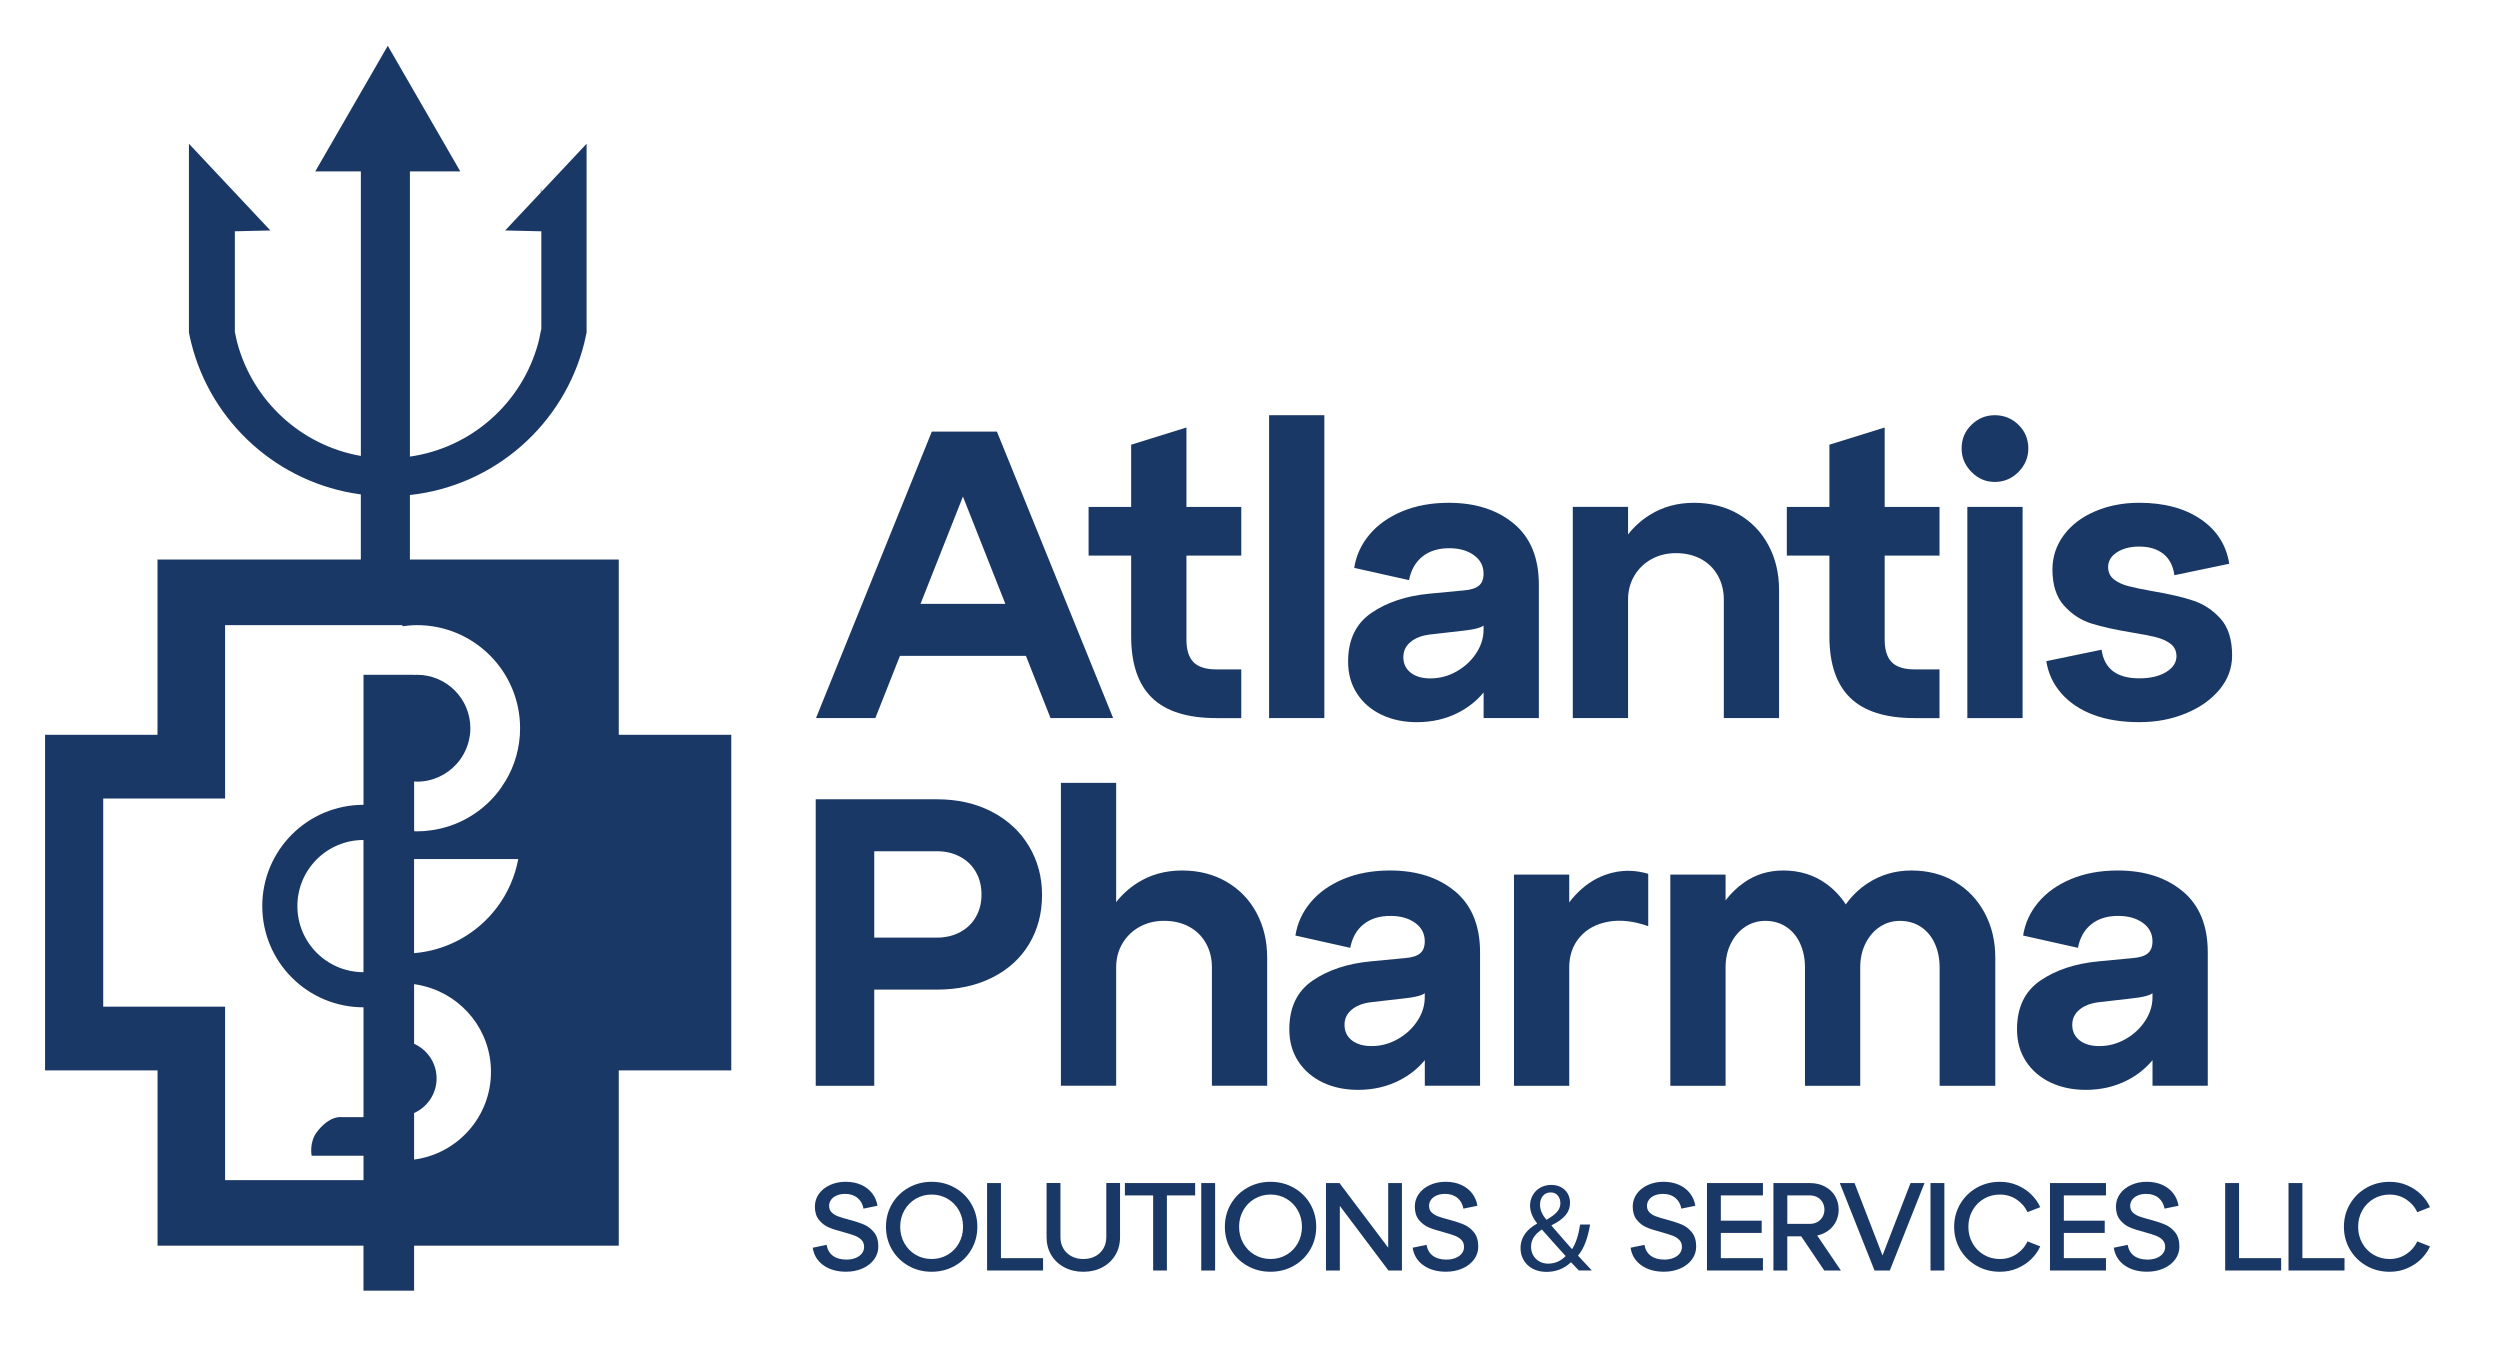
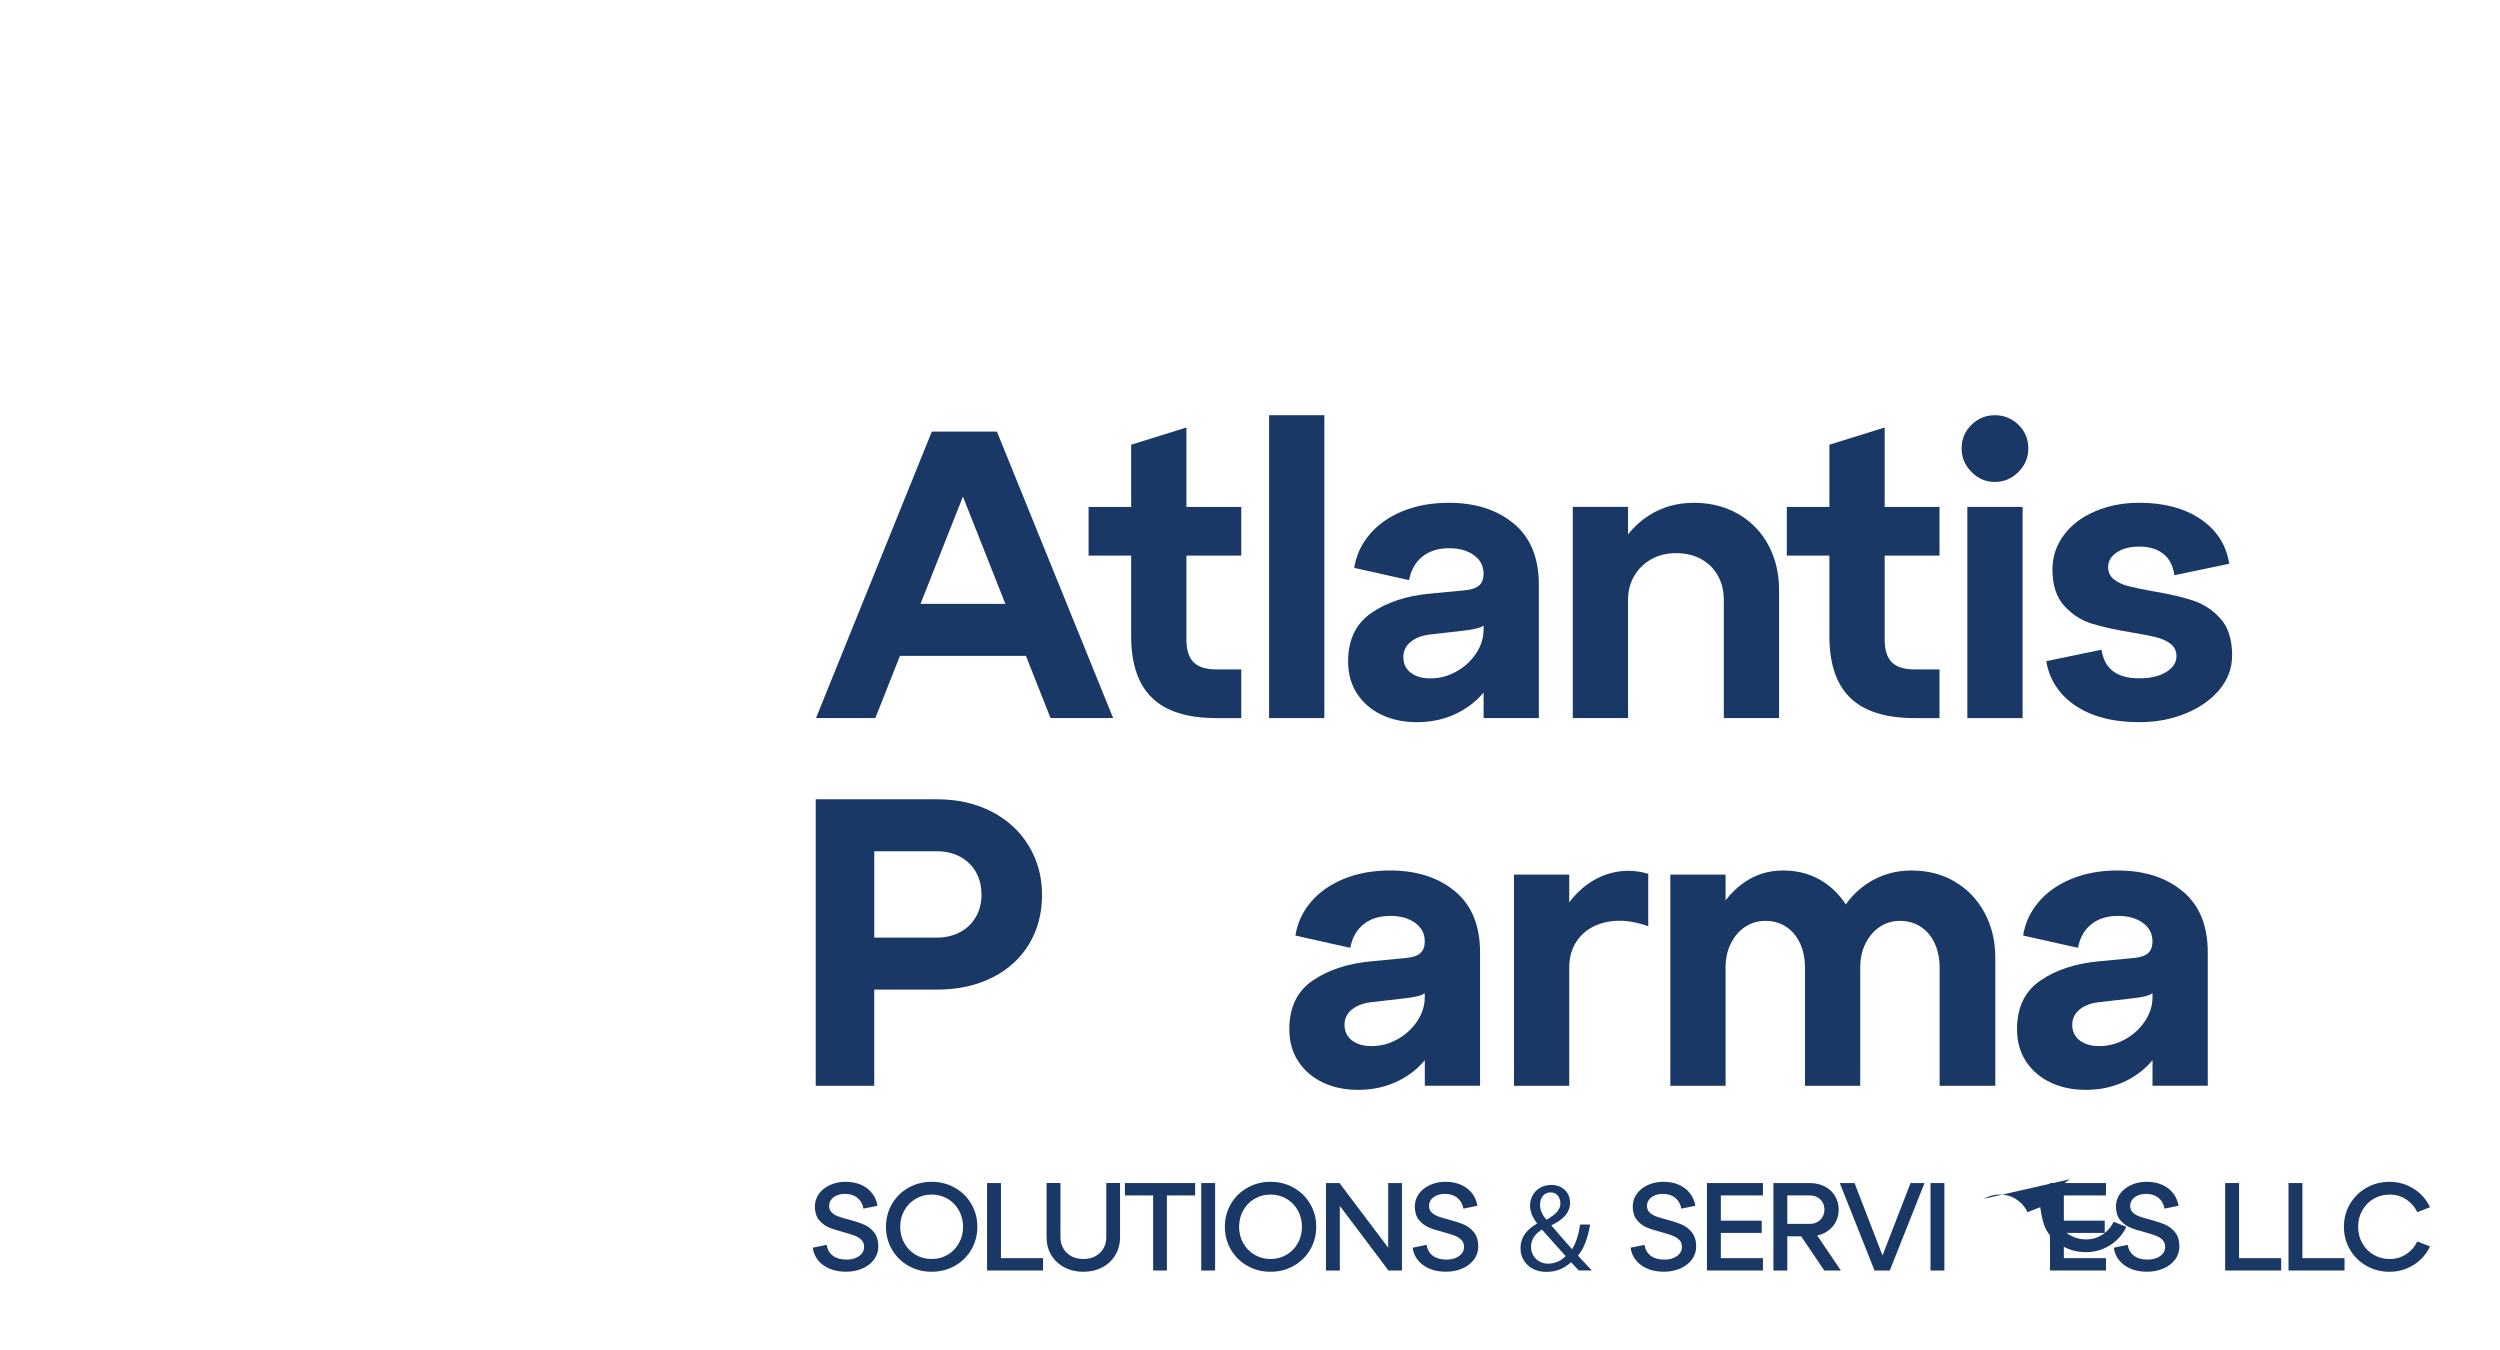
<svg xmlns="http://www.w3.org/2000/svg" id="Layer_1" viewBox="0 0 1080 583.14">
  <defs>
    <style>      .st0 {        fill: #1a3865;      }    </style>
  </defs>
  <g>
    <path class="st0" d="M402.55,186.44l-50.04,123.77h25.64l10.63-26.88h54.42l10.63,26.88h27.05l-50.22-123.77h-28.11ZM397.66,260.88l18.33-46.36,18.33,46.36h-36.66Z" />
    <path class="st0" d="M512.53,184.68l-23.87,7.43v26.88h-18.39v21.04h18.39v34.83c0,11.91,3.01,20.78,9.02,26.61,6.01,5.83,15.26,8.75,27.76,8.75h10.79v-21.04h-10.79c-4.48,0-7.75-1.03-9.81-3.09-2.06-2.06-3.09-5.33-3.09-9.81v-36.25h23.69v-21.04h-23.69v-34.3Z" />
    <rect class="st0" x="548.25" y="179.37" width="23.87" height="130.84" />
    <path class="st0" d="M653.98,226.23c-7.19-6.01-16.56-9.02-28.11-9.02-7.54,0-14.26,1.24-20.16,3.71-5.9,2.48-10.61,5.83-14.15,10.08-3.54,4.24-5.72,9.02-6.54,14.32l23.69,5.3c.82-4.36,2.74-7.75,5.75-10.17,3.01-2.41,6.87-3.62,11.58-3.62,4.36,0,7.93,1,10.7,3.01,2.77,2.01,4.16,4.66,4.16,7.96,0,2.36-.68,4.1-2.03,5.22-1.36,1.12-3.51,1.8-6.45,2.03l-14.85,1.41c-10.02.94-18.39,3.71-25.11,8.31s-10.08,11.61-10.08,21.04c0,5.3,1.3,9.93,3.89,13.88,2.59,3.95,6.13,6.98,10.61,9.11,4.48,2.12,9.55,3.18,15.21,3.18,6.6,0,12.58-1.39,17.95-4.16,4.4-2.27,8.02-5.18,10.88-8.68v11.07h23.87v-57.64c0-11.55-3.6-20.33-10.79-26.35ZM637.72,282.19c-2.12,3.24-4.95,5.87-8.49,7.87-3.54,2.01-7.31,3.01-11.32,3.01-3.54,0-6.37-.82-8.49-2.48-2.12-1.65-3.18-3.89-3.18-6.72,0-2.59,1-4.74,3.01-6.45,2-1.71,4.71-2.8,8.13-3.27l15.38-1.77c3.06-.35,5.33-.82,6.81-1.41.5-.2.93-.45,1.33-.74v1.8c0,3.54-1.06,6.93-3.18,10.17Z" />
    <path class="st0" d="M750.96,222.07c-5.6-3.24-12-4.86-19.18-4.86s-13.59,1.77-19.18,5.3c-3.63,2.29-6.72,5.09-9.28,8.37v-11.91h-23.87v91.24h23.87v-51.1c0-3.89.91-7.37,2.74-10.43,1.83-3.06,4.3-5.45,7.43-7.16,3.12-1.71,6.63-2.56,10.52-2.56,4.12,0,7.75.86,10.87,2.56,3.12,1.71,5.54,4.1,7.25,7.16,1.71,3.07,2.56,6.54,2.56,10.43v51.1h23.87v-55.34c0-7.19-1.53-13.64-4.6-19.36-3.07-5.72-7.4-10.19-13-13.44Z" />
    <path class="st0" d="M814.17,184.68l-23.87,7.43v26.88h-18.39v21.04h18.39v34.83c0,11.91,3.01,20.78,9.02,26.61s15.26,8.75,27.76,8.75h10.79v-21.04h-10.79c-4.48,0-7.75-1.03-9.81-3.09-2.06-2.06-3.09-5.33-3.09-9.81v-36.25h23.69v-21.04h-23.69v-34.3Z" />
    <path class="st0" d="M861.74,179.37c-3.89,0-7.25,1.39-10.08,4.16-2.83,2.77-4.24,6.16-4.24,10.17s1.42,7.28,4.24,10.17c2.83,2.89,6.19,4.33,10.08,4.33s7.43-1.44,10.26-4.33c2.83-2.89,4.24-6.28,4.24-10.17s-1.41-7.4-4.24-10.17c-2.83-2.77-6.25-4.16-10.26-4.16Z" />
    <rect class="st0" x="849.89" y="218.98" width="23.87" height="91.24" />
    <path class="st0" d="M959.34,267.34c-3.3-3.71-7.25-6.33-11.85-7.87-4.6-1.53-10.43-2.89-17.5-4.07-4.6-.82-8.13-1.56-10.61-2.21-2.48-.65-4.54-1.62-6.19-2.92-1.65-1.3-2.48-3.06-2.48-5.3,0-2.59,1.26-4.71,3.8-6.37,2.53-1.65,5.75-2.48,9.64-2.48,4.24,0,7.69,1.03,10.34,3.09,2.65,2.06,4.27,5.16,4.86,9.28l23.69-4.95c-1.3-8.13-5.42-14.56-12.38-19.27-6.96-4.71-15.8-7.07-26.52-7.07-6.96,0-13.32,1.24-19.1,3.71-5.78,2.48-10.29,5.92-13.53,10.34-3.24,4.42-4.86,9.34-4.86,14.76,0,6.72,1.68,11.94,5.04,15.65,3.36,3.71,7.28,6.28,11.76,7.69,4.48,1.41,10.31,2.71,17.5,3.89,4.36.71,7.84,1.39,10.43,2.03,2.59.65,4.71,1.62,6.37,2.92,1.65,1.3,2.48,3.07,2.48,5.3,0,2.71-1.48,4.98-4.42,6.81-2.95,1.83-6.84,2.74-11.67,2.74s-8.61-1.03-11.32-3.09c-2.71-2.06-4.36-5.16-4.95-9.28l-23.87,4.95c.82,5.3,3.01,9.96,6.54,13.97,3.54,4.01,8.13,7.07,13.79,9.2,5.66,2.12,12.26,3.18,19.8,3.18s14.03-1.27,20.16-3.8c6.13-2.53,10.99-5.98,14.59-10.34,3.59-4.36,5.39-9.25,5.39-14.68,0-6.83-1.65-12.11-4.95-15.83Z" />
  </g>
  <g>
    <path class="st0" d="M428.51,350.68c-6.9-3.59-14.83-5.39-23.78-5.39h-52.34v123.77h25.28v-41.55h27.05c9.08,0,17.06-1.74,23.96-5.22,6.9-3.48,12.2-8.31,15.91-14.5,3.71-6.19,5.57-13.23,5.57-21.13s-1.89-14.82-5.66-21.13c-3.77-6.3-9.11-11.26-16-14.85ZM421.62,396.03c-1.59,2.83-3.86,5.04-6.81,6.63-2.95,1.59-6.31,2.39-10.08,2.39h-27.05v-37.31h27.05c3.77,0,7.13.8,10.08,2.39,2.94,1.59,5.22,3.8,6.81,6.63s2.39,6.07,2.39,9.73-.8,6.72-2.39,9.55Z" />
-     <path class="st0" d="M529.83,380.91c-5.6-3.24-12-4.86-19.18-4.86s-13.59,1.77-19.19,5.3c-3.63,2.29-6.72,5.09-9.28,8.37v-51.51h-23.87v130.84h23.87v-51.1c0-3.89.91-7.37,2.74-10.43,1.83-3.06,4.3-5.45,7.43-7.16,3.12-1.71,6.63-2.56,10.52-2.56,4.12,0,7.75.86,10.87,2.56,3.12,1.71,5.54,4.1,7.25,7.16,1.71,3.07,2.56,6.54,2.56,10.43v51.1h23.87v-55.34c0-7.19-1.53-13.64-4.6-19.36-3.07-5.72-7.4-10.2-13-13.44Z" />
    <path class="st0" d="M628.58,385.07c-7.19-6.01-16.56-9.02-28.11-9.02-7.54,0-14.26,1.24-20.16,3.71-5.9,2.48-10.61,5.83-14.15,10.08-3.54,4.24-5.72,9.02-6.54,14.32l23.69,5.3c.82-4.36,2.74-7.75,5.75-10.17,3.01-2.41,6.87-3.62,11.58-3.62,4.36,0,7.93,1,10.7,3.01,2.77,2.01,4.16,4.66,4.16,7.96,0,2.36-.68,4.1-2.03,5.22-1.36,1.12-3.51,1.8-6.45,2.03l-14.85,1.41c-10.02.95-18.39,3.71-25.11,8.31-6.72,4.6-10.08,11.61-10.08,21.04,0,5.3,1.3,9.93,3.89,13.88,2.59,3.95,6.13,6.98,10.61,9.11,4.48,2.12,9.55,3.18,15.21,3.18,6.6,0,12.58-1.39,17.95-4.16,4.4-2.27,8.02-5.18,10.88-8.68v11.07h23.87v-57.64c0-11.55-3.6-20.33-10.79-26.35ZM612.31,441.03c-2.12,3.24-4.95,5.87-8.49,7.87-3.54,2.01-7.31,3.01-11.32,3.01-3.54,0-6.37-.82-8.49-2.48-2.12-1.65-3.18-3.89-3.18-6.72,0-2.59,1-4.74,3.01-6.45,2-1.71,4.71-2.8,8.13-3.27l15.38-1.77c3.06-.35,5.33-.82,6.81-1.42.5-.2.93-.45,1.33-.74v1.8c0,3.54-1.06,6.93-3.18,10.17Z" />
    <path class="st0" d="M696.83,376.94c-4.95,1.18-9.4,3.48-13.35,6.9-2.08,1.8-3.93,3.8-5.57,5.99v-12h-23.87v91.24h23.87v-51.1c0-5.19,1.5-9.55,4.51-13.08s7.13-5.77,12.38-6.72c5.24-.94,10.99-.29,17.24,1.94v-22.63c-5.19-1.53-10.25-1.71-15.21-.53Z" />
    <path class="st0" d="M844.56,380.91c-5.48-3.24-11.76-4.86-18.83-4.86s-13.44,1.89-19.1,5.66c-3.65,2.43-6.72,5.43-9.24,8.99-2.31-3.53-5.12-6.5-8.44-8.9-5.3-3.83-11.49-5.75-18.57-5.75-6.37,0-12.02,1.74-16.97,5.22-3.03,2.13-5.68,4.69-7.96,7.68v-11.12h-23.87v91.24h23.87v-51.1c0-3.89.76-7.37,2.3-10.43,1.53-3.06,3.59-5.45,6.19-7.16,2.59-1.71,5.48-2.56,8.66-2.56,3.42,0,6.42.86,9.02,2.56,2.59,1.71,4.6,4.1,6.01,7.16,1.41,3.07,2.12,6.54,2.12,10.43v51.1h23.87v-51.1c0-3.89.76-7.37,2.3-10.43,1.53-3.06,3.59-5.45,6.19-7.16,2.59-1.71,5.48-2.56,8.66-2.56,3.42,0,6.42.86,9.02,2.56,2.59,1.71,4.6,4.1,6.01,7.16,1.41,3.07,2.12,6.54,2.12,10.43v51.1h24.05v-55.34c0-7.19-1.53-13.64-4.6-19.36-3.07-5.72-7.34-10.2-12.82-13.44Z" />
    <path class="st0" d="M942.95,385.07c-7.19-6.01-16.56-9.02-28.11-9.02-7.54,0-14.26,1.24-20.16,3.71-5.9,2.48-10.61,5.83-14.15,10.08-3.54,4.24-5.72,9.02-6.54,14.32l23.69,5.3c.82-4.36,2.74-7.75,5.75-10.17,3.01-2.41,6.87-3.62,11.58-3.62,4.36,0,7.93,1,10.7,3.01,2.77,2.01,4.16,4.66,4.16,7.96,0,2.36-.68,4.1-2.03,5.22-1.36,1.12-3.51,1.8-6.45,2.03l-14.85,1.41c-10.02.95-18.39,3.71-25.11,8.31-6.72,4.6-10.08,11.61-10.08,21.04,0,5.3,1.3,9.93,3.89,13.88,2.59,3.95,6.13,6.98,10.61,9.11,4.48,2.12,9.55,3.18,15.21,3.18,6.6,0,12.58-1.39,17.95-4.16,4.4-2.27,8.02-5.18,10.88-8.68v11.07h23.87v-57.64c0-11.55-3.6-20.33-10.79-26.35ZM926.69,441.03c-2.12,3.24-4.95,5.87-8.49,7.87-3.54,2.01-7.31,3.01-11.32,3.01-3.54,0-6.37-.82-8.49-2.48-2.12-1.65-3.18-3.89-3.18-6.72,0-2.59,1-4.74,3.01-6.45,2-1.71,4.71-2.8,8.13-3.27l15.38-1.77c3.06-.35,5.33-.82,6.81-1.42.5-.2.93-.45,1.33-.74v1.8c0,3.54-1.06,6.93-3.18,10.17Z" />
  </g>
  <g>
    <path class="st0" d="M373.19,529c-1.69-.72-3.89-1.44-6.59-2.16-1.94-.5-3.46-.96-4.56-1.38-1.1-.41-2.02-.98-2.75-1.7-.74-.72-1.11-1.67-1.11-2.86,0-.97.3-1.85.89-2.65.59-.79,1.41-1.4,2.46-1.84,1.04-.43,2.23-.65,3.56-.65,2.19,0,3.99.59,5.37,1.75,1.39,1.17,2.24,2.71,2.56,4.62l6.05-1.24c-.32-2.02-1.09-3.81-2.29-5.37-1.21-1.57-2.79-2.79-4.75-3.67-1.96-.88-4.2-1.32-6.72-1.32s-4.74.47-6.77,1.4c-2.03.94-3.63,2.21-4.78,3.83-1.15,1.62-1.73,3.44-1.73,5.45,0,2.41.59,4.35,1.78,5.8,1.19,1.46,2.61,2.54,4.26,3.24,1.65.7,3.81,1.4,6.48,2.08,1.98.54,3.55,1.03,4.72,1.48,1.17.45,2.13,1.06,2.89,1.83.76.77,1.13,1.79,1.13,3.05,0,1.04-.32,1.98-.97,2.81-.65.83-1.55,1.48-2.7,1.94-1.15.47-2.47.7-3.94.7-2.45,0-4.4-.55-5.86-1.65s-2.37-2.67-2.73-4.72l-5.99,1.24c.47,3.17,2,5.69,4.59,7.56,2.59,1.87,5.87,2.81,9.82,2.81,2.59,0,4.95-.47,7.07-1.4,2.12-.94,3.8-2.23,5.02-3.89,1.22-1.65,1.84-3.51,1.84-5.56,0-2.59-.62-4.65-1.86-6.18-1.24-1.53-2.71-2.65-4.4-3.37Z" />
    <path class="st0" d="M412.49,513.1c-3.02-1.71-6.37-2.56-10.04-2.56s-6.96.86-9.99,2.56c-3.02,1.71-5.4,4.05-7.13,7.02-1.73,2.97-2.59,6.25-2.59,9.85s.86,6.88,2.59,9.85c1.73,2.97,4.1,5.31,7.13,7.02,3.02,1.71,6.35,2.56,9.99,2.56s7.02-.85,10.04-2.56c3.02-1.71,5.4-4.05,7.13-7.02,1.73-2.97,2.59-6.25,2.59-9.85s-.86-6.88-2.59-9.85c-1.73-2.97-4.1-5.31-7.13-7.02ZM414.27,537.04c-1.19,2.12-2.82,3.8-4.89,5.02-2.07,1.22-4.36,1.83-6.88,1.83s-4.87-.61-6.94-1.83c-2.07-1.22-3.7-2.9-4.89-5.02-1.19-2.12-1.78-4.48-1.78-7.07s.59-4.95,1.78-7.07c1.19-2.12,2.82-3.8,4.91-5.02,2.09-1.22,4.39-1.83,6.91-1.83s4.81.61,6.88,1.83c2.07,1.22,3.7,2.9,4.89,5.02,1.19,2.12,1.78,4.48,1.78,7.07s-.59,4.95-1.78,7.07Z" />
    <polygon class="st0" points="432.41 511.08 426.42 511.08 426.42 548.86 450.6 548.86 450.6 543.52 432.41 543.52 432.41 511.08" />
    <path class="st0" d="M477.92,534.45c0,1.83-.41,3.46-1.24,4.88-.83,1.42-1.99,2.54-3.48,3.35-1.49.81-3.23,1.21-5.21,1.21s-3.66-.4-5.16-1.21c-1.49-.81-2.65-1.92-3.48-3.35-.83-1.42-1.24-3.05-1.24-4.88v-23.38h-5.99v23.38c0,2.88.67,5.45,2.02,7.72,1.35,2.27,3.24,4.04,5.67,5.32,2.43,1.28,5.16,1.92,8.18,1.92s5.79-.64,8.21-1.92c2.41-1.28,4.29-3.05,5.64-5.32,1.35-2.27,2.02-4.84,2.02-7.72v-23.38h-5.94v23.38Z" />
    <polygon class="st0" points="485.96 516.42 498.16 516.42 498.16 548.86 504.1 548.86 504.1 516.42 516.3 516.42 516.3 511.08 485.96 511.08 485.96 516.42" />
    <rect class="st0" x="518.94" y="511.08" width="5.99" height="37.79" />
    <path class="st0" d="M558.89,513.1c-3.02-1.71-6.37-2.56-10.04-2.56s-6.96.86-9.99,2.56c-3.02,1.71-5.4,4.05-7.13,7.02-1.73,2.97-2.59,6.25-2.59,9.85s.86,6.88,2.59,9.85c1.73,2.97,4.1,5.31,7.13,7.02,3.02,1.71,6.35,2.56,9.99,2.56s7.02-.85,10.04-2.56c3.02-1.71,5.4-4.05,7.13-7.02,1.73-2.97,2.59-6.25,2.59-9.85s-.86-6.88-2.59-9.85-4.1-5.31-7.13-7.02ZM560.67,537.04c-1.19,2.12-2.82,3.8-4.89,5.02-2.07,1.22-4.36,1.83-6.88,1.83s-4.87-.61-6.94-1.83c-2.07-1.22-3.7-2.9-4.89-5.02-1.19-2.12-1.78-4.48-1.78-7.07s.59-4.95,1.78-7.07c1.19-2.12,2.82-3.8,4.91-5.02,2.09-1.22,4.39-1.83,6.91-1.83s4.81.61,6.88,1.83c2.07,1.22,3.7,2.9,4.89,5.02,1.19,2.12,1.78,4.48,1.78,7.07s-.59,4.95-1.78,7.07Z" />
    <polygon class="st0" points="599.7 539 578.65 511.08 572.82 511.08 572.82 548.86 578.81 548.86 578.81 520.95 599.81 548.86 605.64 548.86 605.64 511.08 599.7 511.08 599.7 539" />
    <path class="st0" d="M632.36,529c-1.69-.72-3.89-1.44-6.59-2.16-1.94-.5-3.46-.96-4.56-1.38-1.1-.41-2.02-.98-2.75-1.7-.74-.72-1.11-1.67-1.11-2.86,0-.97.3-1.85.89-2.65.59-.79,1.41-1.4,2.46-1.84,1.04-.43,2.23-.65,3.56-.65,2.2,0,3.99.59,5.37,1.75,1.38,1.17,2.24,2.71,2.56,4.62l6.05-1.24c-.32-2.02-1.09-3.81-2.29-5.37-1.21-1.57-2.79-2.79-4.75-3.67-1.96-.88-4.2-1.32-6.72-1.32s-4.74.47-6.77,1.4c-2.03.94-3.63,2.21-4.78,3.83-1.15,1.62-1.73,3.44-1.73,5.45,0,2.41.59,4.35,1.78,5.8,1.19,1.46,2.61,2.54,4.26,3.24,1.66.7,3.81,1.4,6.48,2.08,1.98.54,3.55,1.03,4.72,1.48s2.13,1.06,2.89,1.83c.76.77,1.13,1.79,1.13,3.05,0,1.04-.32,1.98-.97,2.81-.65.83-1.55,1.48-2.7,1.94-1.15.47-2.47.7-3.94.7-2.45,0-4.4-.55-5.86-1.65-1.46-1.1-2.37-2.67-2.73-4.72l-5.99,1.24c.47,3.17,2,5.69,4.59,7.56,2.59,1.87,5.87,2.81,9.83,2.81,2.59,0,4.95-.47,7.07-1.4,2.12-.94,3.8-2.23,5.02-3.89,1.22-1.65,1.83-3.51,1.83-5.56,0-2.59-.62-4.65-1.86-6.18-1.24-1.53-2.71-2.65-4.4-3.37Z" />
    <path class="st0" d="M686.94,529h-4.32c-.7,4.59-1.84,8.1-3.51,10.64-2.32-2.59-5.78-6.59-8.85-10.15v-.16c5.78-2.86,7.99-5.88,7.99-9.72,0-4.7-3.51-7.72-8.04-7.72-6.05,0-9.23,4.54-9.23,8.96,0,2.59,1.13,5.24,3.02,7.61v.16c-4.16,2.27-7.13,5.67-7.13,10.63,0,5.45,4.1,10.2,11.17,10.2,4,0,7.5-1.24,10.63-4.16,1.4,1.51,2.38,2.54,3.4,3.56h5.61c-2.16-2.32-4.05-4.37-5.99-6.42,2.7-3.19,4.26-7.72,5.24-13.44ZM669.88,515.12c2.97,0,4.21,2.48,4.21,4.7,0,3.08-2.38,5.02-6.05,7.13-1.57-1.94-2.75-3.94-2.75-6.53,0-2.81,1.57-5.29,4.59-5.29ZM668.85,545.9c-4.37,0-7.45-3.19-7.45-7.34,0-3.83,2.75-6.15,4.7-7.4,4.05,4.64,8.1,9.07,10.26,11.44-1.73,1.89-4.37,3.29-7.5,3.29Z" />
    <path class="st0" d="M726.5,529c-1.69-.72-3.89-1.44-6.59-2.16-1.94-.5-3.46-.96-4.56-1.38-1.1-.41-2.02-.98-2.75-1.7-.74-.72-1.11-1.67-1.11-2.86,0-.97.3-1.85.89-2.65.59-.79,1.41-1.4,2.46-1.84,1.04-.43,2.23-.65,3.56-.65,2.2,0,3.99.59,5.37,1.75,1.38,1.17,2.24,2.71,2.56,4.62l6.05-1.24c-.32-2.02-1.09-3.81-2.29-5.37-1.21-1.57-2.79-2.79-4.75-3.67-1.96-.88-4.2-1.32-6.72-1.32s-4.74.47-6.77,1.4c-2.03.94-3.63,2.21-4.78,3.83-1.15,1.62-1.73,3.44-1.73,5.45,0,2.41.59,4.35,1.78,5.8,1.19,1.46,2.61,2.54,4.26,3.24,1.66.7,3.81,1.4,6.48,2.08,1.98.54,3.55,1.03,4.72,1.48s2.13,1.06,2.89,1.83c.76.77,1.13,1.79,1.13,3.05,0,1.04-.32,1.98-.97,2.81-.65.83-1.55,1.48-2.7,1.94-1.15.47-2.47.7-3.94.7-2.45,0-4.4-.55-5.86-1.65-1.46-1.1-2.37-2.67-2.73-4.72l-5.99,1.24c.47,3.17,2,5.69,4.59,7.56,2.59,1.87,5.87,2.81,9.83,2.81,2.59,0,4.95-.47,7.07-1.4,2.12-.94,3.8-2.23,5.02-3.89,1.22-1.65,1.83-3.51,1.83-5.56,0-2.59-.62-4.65-1.86-6.18-1.24-1.53-2.71-2.65-4.4-3.37Z" />
    <polygon class="st0" points="737.41 548.86 761.59 548.86 761.59 543.52 743.4 543.52 743.4 532.62 761.05 532.62 761.05 527.33 743.4 527.33 743.4 516.42 761.59 516.42 761.59 511.08 737.41 511.08 737.41 548.86" />
    <path class="st0" d="M788.31,532.56c1.91-1.01,3.38-2.38,4.43-4.13,1.04-1.75,1.57-3.7,1.57-5.86s-.52-4.12-1.57-5.88c-1.04-1.76-2.52-3.14-4.43-4.13-1.91-.99-4.08-1.48-6.53-1.48h-15.66v37.79h5.99v-14.79h6.01l9.97,14.79h7.18l-10.24-15.13c1.17-.25,2.26-.63,3.28-1.17ZM772.12,516.42h9.66c1.26,0,2.37.26,3.32.78.95.52,1.7,1.26,2.24,2.21.54.95.81,2.01.81,3.16s-.27,2.2-.81,3.13c-.54.94-1.29,1.67-2.24,2.21-.95.54-2.06.81-3.32.81h-9.66v-12.31Z" />
    <polygon class="st0" points="813.25 542.36 801.16 511.08 794.79 511.08 809.8 548.86 816.39 548.86 831.39 511.08 825.35 511.08 813.25 542.36" />
    <rect class="st0" x="833.98" y="511.08" width="5.99" height="37.79" />
-     <path class="st0" d="M857.03,517.88c2.09-1.22,4.39-1.83,6.91-1.83,2.66,0,5.06.7,7.18,2.1,2.12,1.4,3.71,3.24,4.75,5.51l5.51-2.16c-.9-2.02-2.19-3.84-3.86-5.48-1.67-1.64-3.67-2.96-5.99-3.97-2.32-1.01-4.85-1.51-7.58-1.51-3.67,0-7.01.86-10.01,2.56-3.01,1.71-5.38,4.05-7.13,7.02-1.75,2.97-2.62,6.25-2.62,9.85s.87,6.88,2.62,9.85c1.75,2.97,4.12,5.31,7.13,7.02,3,1.71,6.34,2.56,10.01,2.56,2.73,0,5.26-.5,7.58-1.51s4.32-2.33,5.99-3.97c1.67-1.64,2.96-3.46,3.86-5.48l-5.51-2.16c-1.04,2.27-2.63,4.1-4.75,5.51-2.12,1.4-4.52,2.11-7.18,2.11-2.52,0-4.82-.61-6.91-1.83-2.09-1.22-3.72-2.9-4.91-5.02-1.19-2.12-1.78-4.48-1.78-7.07s.59-4.95,1.78-7.07c1.19-2.12,2.82-3.8,4.91-5.02Z" />
+     <path class="st0" d="M857.03,517.88c2.09-1.22,4.39-1.83,6.91-1.83,2.66,0,5.06.7,7.18,2.1,2.12,1.4,3.71,3.24,4.75,5.51l5.51-2.16s.87,6.88,2.62,9.85c1.75,2.97,4.12,5.31,7.13,7.02,3,1.71,6.34,2.56,10.01,2.56,2.73,0,5.26-.5,7.58-1.51s4.32-2.33,5.99-3.97c1.67-1.64,2.96-3.46,3.86-5.48l-5.51-2.16c-1.04,2.27-2.63,4.1-4.75,5.51-2.12,1.4-4.52,2.11-7.18,2.11-2.52,0-4.82-.61-6.91-1.83-2.09-1.22-3.72-2.9-4.91-5.02-1.19-2.12-1.78-4.48-1.78-7.07s.59-4.95,1.78-7.07c1.19-2.12,2.82-3.8,4.91-5.02Z" />
    <polygon class="st0" points="885.59 548.86 909.78 548.86 909.78 543.52 891.58 543.52 891.58 532.62 909.24 532.62 909.24 527.33 891.58 527.33 891.58 516.42 909.78 516.42 909.78 511.08 885.59 511.08 885.59 548.86" />
    <path class="st0" d="M935.25,529c-1.69-.72-3.89-1.44-6.59-2.16-1.94-.5-3.46-.96-4.56-1.38-1.1-.41-2.02-.98-2.75-1.7-.74-.72-1.11-1.67-1.11-2.86,0-.97.3-1.85.89-2.65.59-.79,1.41-1.4,2.46-1.84,1.04-.43,2.23-.65,3.56-.65,2.2,0,3.99.59,5.37,1.75,1.38,1.17,2.24,2.71,2.56,4.62l6.05-1.24c-.32-2.02-1.09-3.81-2.29-5.37-1.21-1.57-2.79-2.79-4.75-3.67-1.96-.88-4.2-1.32-6.72-1.32s-4.74.47-6.77,1.4c-2.03.94-3.63,2.21-4.78,3.83-1.15,1.62-1.73,3.44-1.73,5.45,0,2.41.59,4.35,1.78,5.8,1.19,1.46,2.61,2.54,4.26,3.24,1.66.7,3.81,1.4,6.48,2.08,1.98.54,3.55,1.03,4.72,1.48s2.13,1.06,2.89,1.83c.76.77,1.13,1.79,1.13,3.05,0,1.04-.32,1.98-.97,2.81-.65.83-1.55,1.48-2.7,1.94-1.15.47-2.47.7-3.94.7-2.45,0-4.4-.55-5.86-1.65-1.46-1.1-2.37-2.67-2.73-4.72l-5.99,1.24c.47,3.17,2,5.69,4.59,7.56,2.59,1.87,5.87,2.81,9.83,2.81,2.59,0,4.95-.47,7.07-1.4,2.12-.94,3.8-2.23,5.02-3.89,1.22-1.65,1.83-3.51,1.83-5.56,0-2.59-.62-4.65-1.86-6.18-1.24-1.53-2.71-2.65-4.4-3.37Z" />
    <polygon class="st0" points="967.27 511.08 961.27 511.08 961.27 548.86 985.46 548.86 985.46 543.52 967.27 543.52 967.27 511.08" />
    <polygon class="st0" points="994.63 511.08 988.64 511.08 988.64 548.86 1012.83 548.86 1012.83 543.52 994.63 543.52 994.63 511.08" />
    <path class="st0" d="M1039.5,541.79c-2.12,1.4-4.52,2.11-7.18,2.11-2.52,0-4.82-.61-6.91-1.83-2.09-1.22-3.72-2.9-4.91-5.02-1.19-2.12-1.78-4.48-1.78-7.07s.59-4.95,1.78-7.07c1.19-2.12,2.82-3.8,4.91-5.02,2.09-1.22,4.39-1.83,6.91-1.83,2.66,0,5.06.7,7.18,2.1,2.12,1.4,3.71,3.24,4.75,5.51l5.51-2.16c-.9-2.02-2.19-3.84-3.86-5.48-1.67-1.64-3.67-2.96-5.99-3.97-2.32-1.01-4.85-1.51-7.58-1.51-3.67,0-7.01.86-10.01,2.56-3.01,1.71-5.38,4.05-7.13,7.02-1.75,2.97-2.62,6.25-2.62,9.85s.87,6.88,2.62,9.85c1.75,2.97,4.12,5.31,7.13,7.02,3,1.71,6.34,2.56,10.01,2.56,2.73,0,5.26-.5,7.58-1.51s4.32-2.33,5.99-3.97c1.67-1.64,2.96-3.46,3.86-5.48l-5.51-2.16c-1.04,2.27-2.63,4.1-4.75,5.51Z" />
  </g>
-   <path class="st0" d="M267.31,317.44v-75.73h-90.23v-27.86c36.71-4,66.62-30.65,75.34-65.73.37-1.48.7-2.98.99-4.49V62.1l-.6.64-18.96,20.19v-1.19h-.2v1.4l-15.42,16.42,15.42.36h.2v42.17c-.09.53-.23,1.03-.34,1.55-.3,1.51-.58,3.02-.98,4.49-6.92,25.71-28.63,45.3-55.45,49.12v-123.2h21.77l-31.33-54.27-31.33,54.27h19.7v122.91c-25.88-4.51-46.64-23.79-53.38-48.84-.4-1.47-.68-2.98-.98-4.49-.02-.1-.05-.2-.07-.3v-43.42l14.89-.34h.45s-.43-.47-.43-.47l-14.92-15.89-19.23-20.48-.6-.64v81.54c.29,1.51.62,3.01.99,4.49,8.56,34.41,37.51,60.7,73.27,65.46v28.12h-87.84v75.73H19.46v144.98h48.6v75.73h88.96v19.44h21.87v-19.44h88.42v-75.73h48.6v-144.98h-48.6ZM157.02,419.98c-15.77,0-28.55-12.78-28.55-28.55s12.78-28.55,28.55-28.55v57.1ZM178.89,500.93v-20.11c5.72-2.56,9.72-8.28,9.72-14.95s-4-12.39-9.72-14.95v-25.78c1.61.21,3.18.56,4.72.97,16.39,4.33,28.49,19.18,28.49,36.93,0,19.42-14.47,35.41-33.21,37.9ZM198.17,406.11c-5.84,3.1-12.36,5.09-19.29,5.65v-40.65h45c-2.8,15.21-12.49,27.99-25.71,35.01ZM218.29,337.5c-1.15,1.91-2.41,3.74-3.82,5.45-6.99,8.46-17.05,14.26-28.47,15.77-1.93.26-3.89.42-5.89.42-.41,0-.81-.04-1.21-.05v-21.5c.41.02.8.09,1.21.09,6.76,0,12.81-2.92,17.04-7.55,2.49-2.72,4.32-6.05,5.28-9.72.49-1.86.77-3.8.77-5.82,0-12.75-10.33-23.08-23.08-23.08-.41,0-.81.07-1.21.09v-.09h-21.87v56.17c-24.16,0-43.74,19.58-43.74,43.74s19.58,43.74,43.74,43.74v47.44h-9.65s-5-.82-10.55,6.5c-3.34,4.4-2.21,10.18-2.21,10.18h22.41v10.53h-59.8v-74.92h-52.65v-89.91h52.65v-74.92h76.61v.49c2.06-.29,4.14-.49,6.28-.49,24.6,0,44.55,19.94,44.55,44.55,0,8.38-2.34,16.2-6.36,22.9Z" />
</svg>